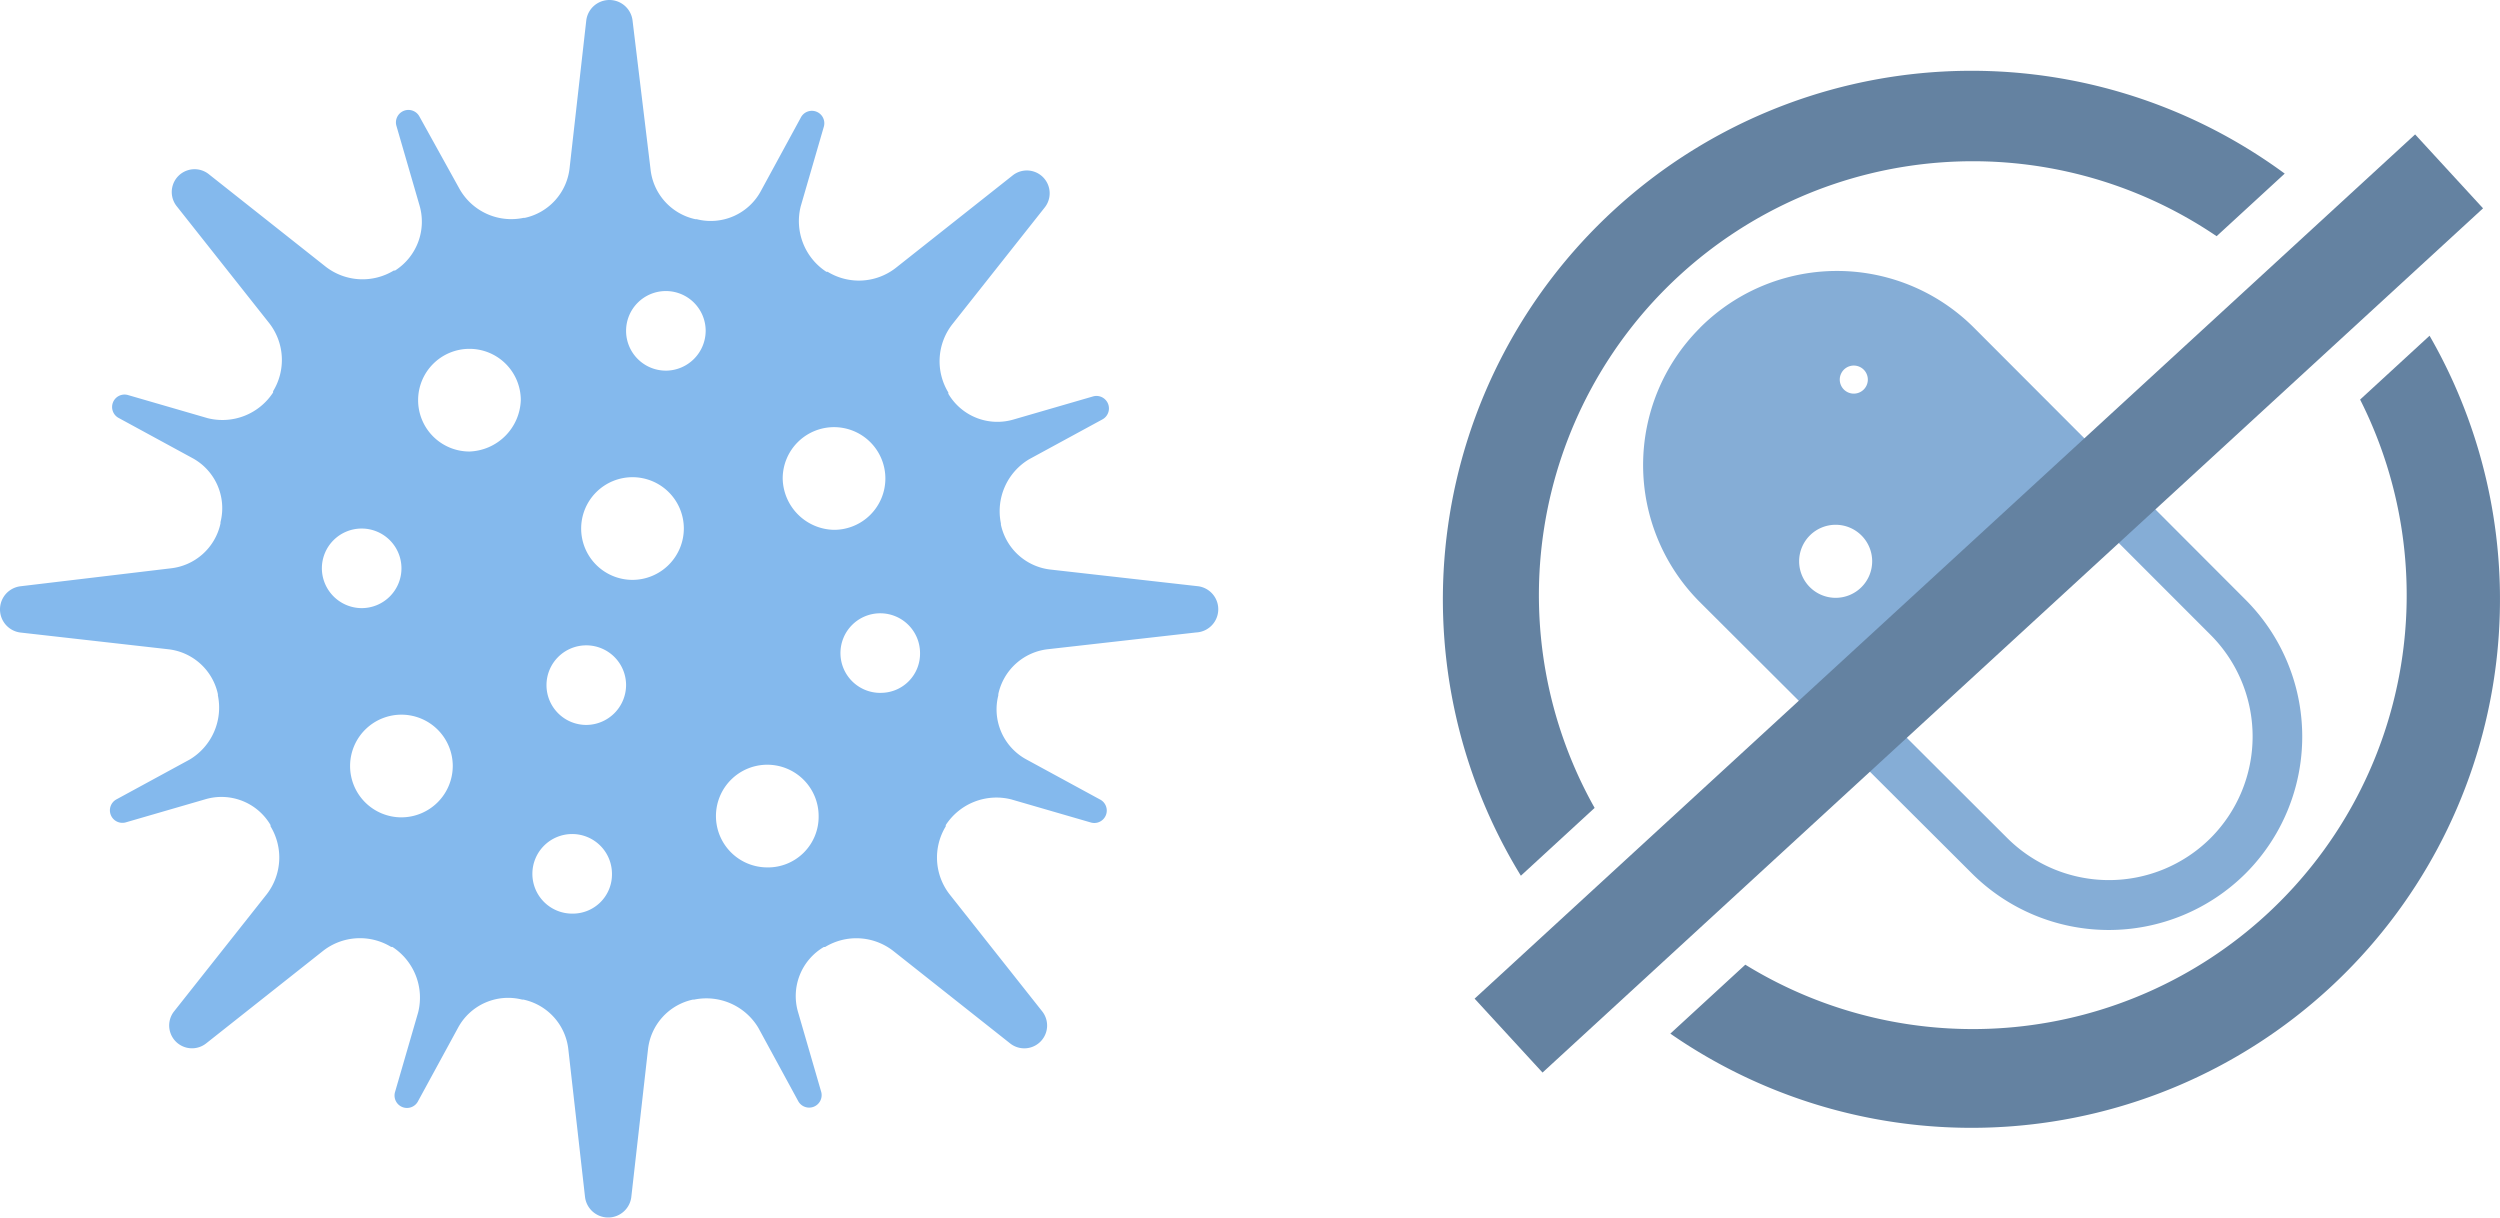
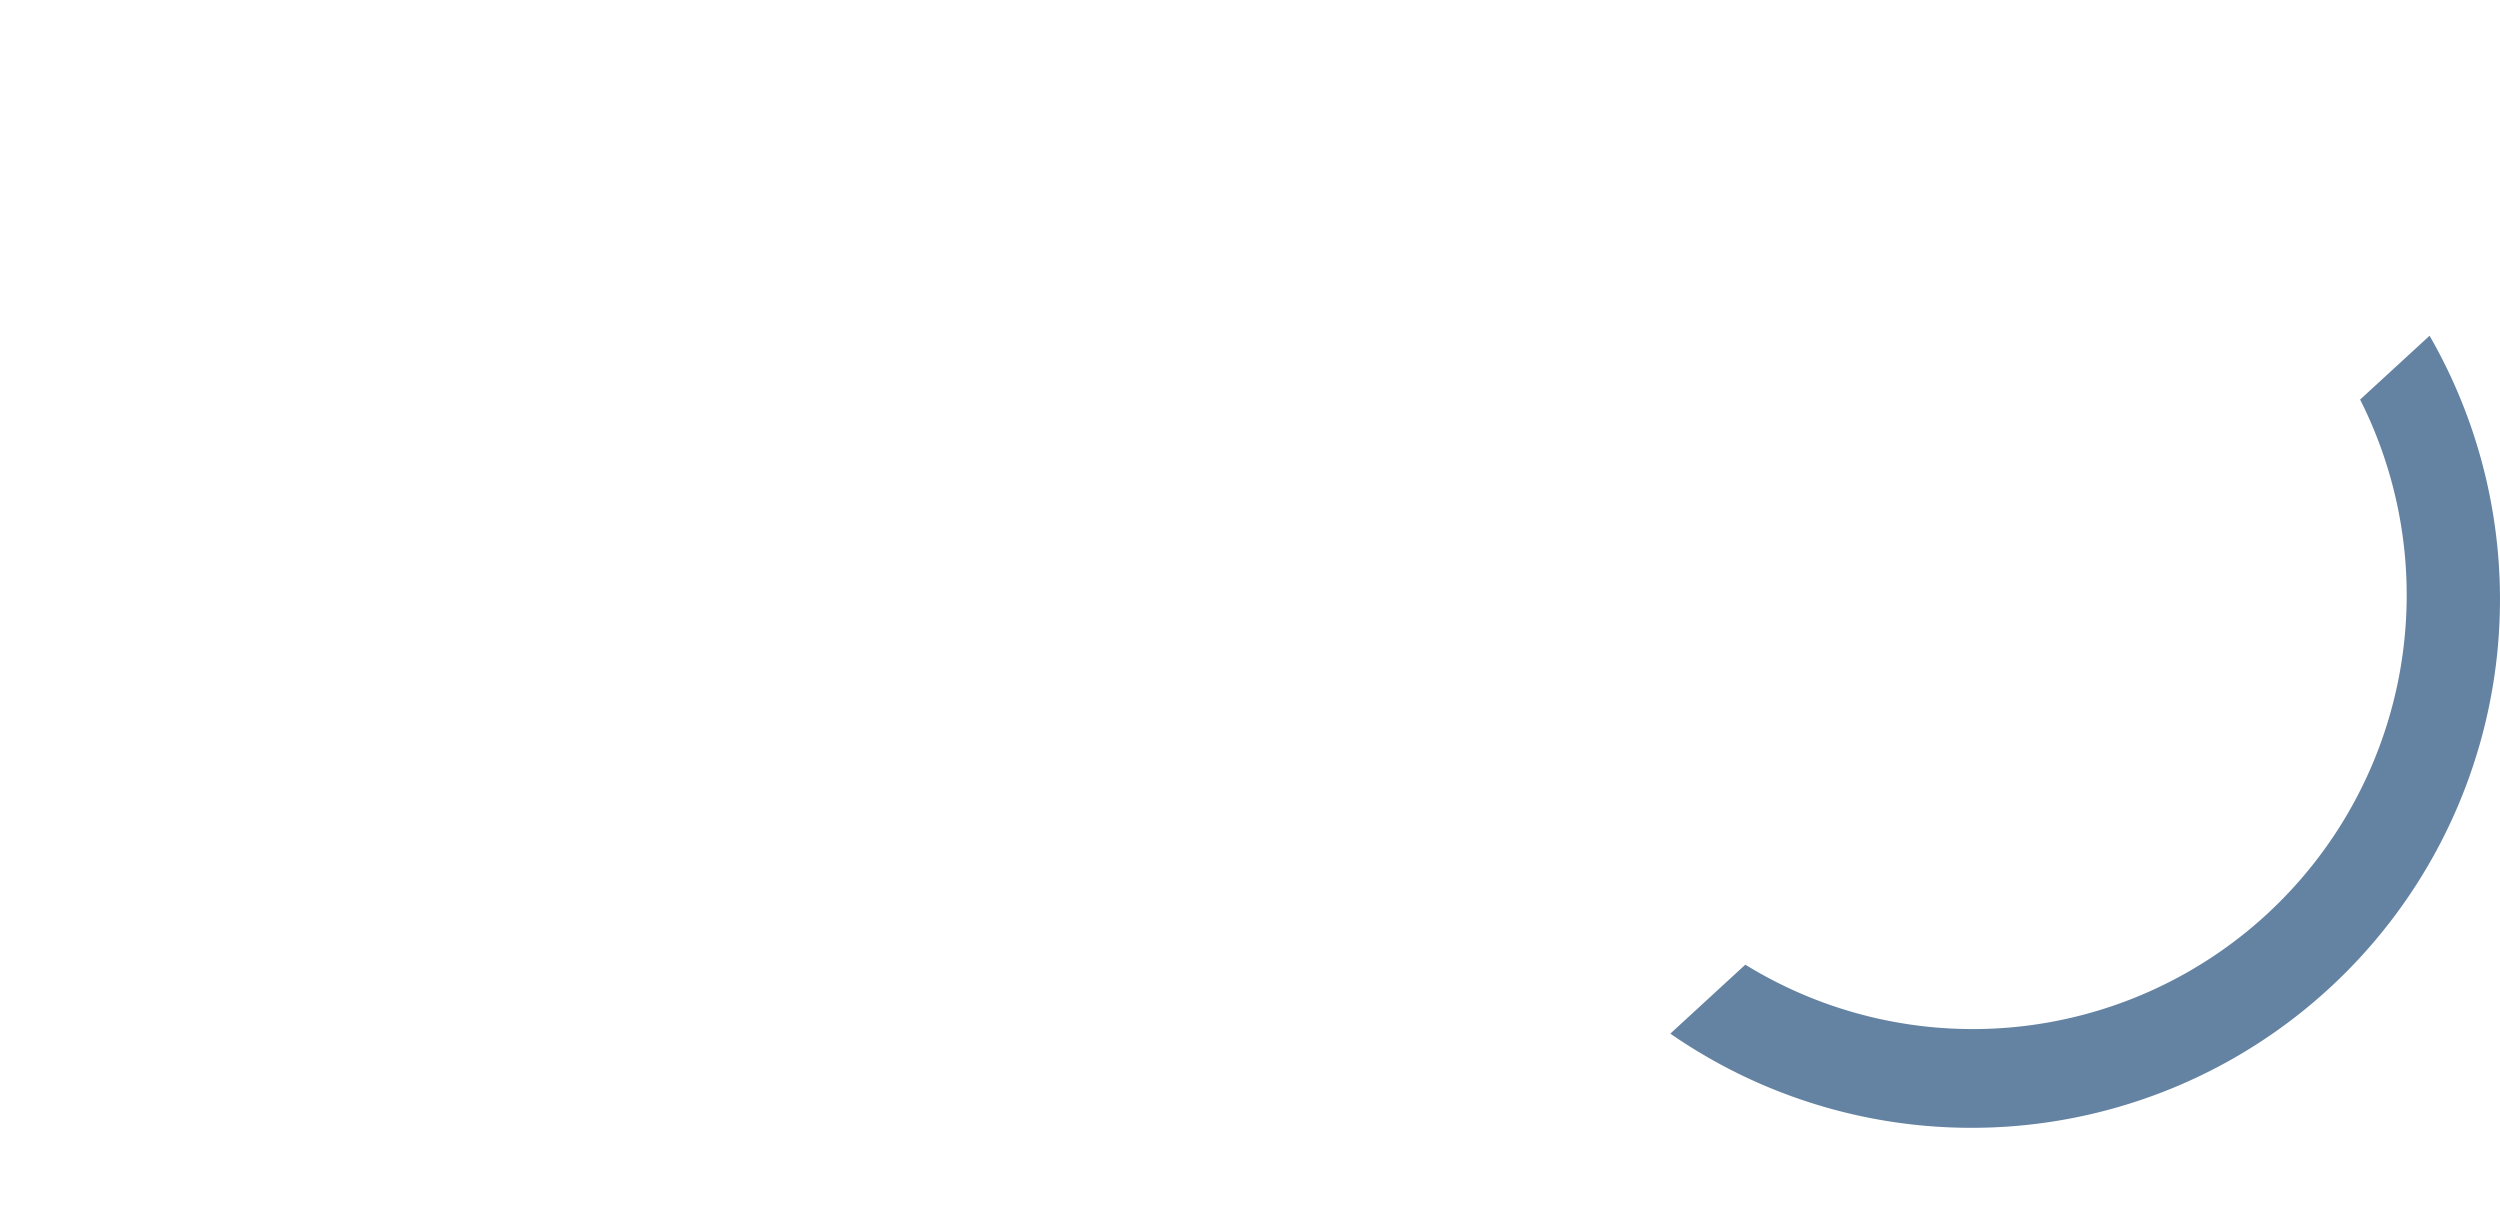
<svg xmlns="http://www.w3.org/2000/svg" width="212.213" height="103.35" viewBox="0 0 212.213 103.35">
  <g id="Group_1685" data-name="Group 1685" transform="translate(-67.525 -407)">
-     <path id="Path_8904" data-name="Path 8904" d="M104.268,52.293,91.737,50.877a4.862,4.862,0,0,1-4.25-3.814v-.109a5.136,5.136,0,0,1,2.4-5.448L96.1,38.128a1.06,1.06,0,0,0-.763-1.961l-6.756,1.961a4.829,4.829,0,0,1-5.557-2.179V35.84a5.1,5.1,0,0,1,.327-5.775l7.845-9.915a1.937,1.937,0,0,0-2.724-2.724l-9.915,7.845a5.087,5.087,0,0,1-5.775.327h-.109a5.135,5.135,0,0,1-2.179-5.557l1.961-6.756a1.056,1.056,0,0,0-1.961-.763l-3.378,6.211a4.834,4.834,0,0,1-5.448,2.4h-.109a4.862,4.862,0,0,1-3.814-4.249L56.216,4.241a1.979,1.979,0,0,0-3.923,0L50.877,16.772a4.862,4.862,0,0,1-3.814,4.249h-.109a5.046,5.046,0,0,1-5.448-2.506l-3.378-6.1a1.06,1.06,0,0,0-1.961.763l1.961,6.756a4.916,4.916,0,0,1-2.07,5.557h-.109a5.1,5.1,0,0,1-5.775-.327l-9.915-7.845a1.937,1.937,0,0,0-2.724,2.724l7.845,9.915a5.087,5.087,0,0,1,.327,5.775v.109a5.135,5.135,0,0,1-5.557,2.179l-6.756-1.961a1.056,1.056,0,0,0-.763,1.961L18.842,41.4a4.834,4.834,0,0,1,2.4,5.448v.109a4.862,4.862,0,0,1-4.249,3.814L4.241,52.293a1.979,1.979,0,0,0,0,3.923l12.531,1.417a4.862,4.862,0,0,1,4.249,3.814v.109A5.136,5.136,0,0,1,18.624,67l-6.211,3.378a1.06,1.06,0,0,0,.763,1.961l6.756-1.961a4.829,4.829,0,0,1,5.557,2.179v.109a5.1,5.1,0,0,1-.327,5.775l-7.845,9.915a1.937,1.937,0,0,0,2.724,2.724l9.915-7.845a5.087,5.087,0,0,1,5.775-.327h.109a5.135,5.135,0,0,1,2.179,5.557l-1.961,6.756a1.056,1.056,0,0,0,1.961.763L41.4,89.776a4.834,4.834,0,0,1,5.448-2.4h.109a4.862,4.862,0,0,1,3.814,4.249l1.417,12.531a1.979,1.979,0,0,0,3.923,0l1.417-12.531a4.862,4.862,0,0,1,3.814-4.249h.109a5.136,5.136,0,0,1,5.448,2.4l3.378,6.211a1.06,1.06,0,0,0,1.961-.763l-1.961-6.756a4.829,4.829,0,0,1,2.179-5.557h.109a5.1,5.1,0,0,1,5.775.327l9.915,7.845a1.937,1.937,0,0,0,2.724-2.724l-7.845-9.915a5.087,5.087,0,0,1-.327-5.775V72.56a5.135,5.135,0,0,1,5.557-2.179l6.756,1.961a1.056,1.056,0,0,0,.763-1.961L89.667,67a4.834,4.834,0,0,1-2.4-5.448v-.109a4.862,4.862,0,0,1,4.249-3.814l12.531-1.417A1.972,1.972,0,0,0,104.268,52.293ZM29.847,50.768a3.378,3.378,0,1,1,3.378,3.378A3.395,3.395,0,0,1,29.847,50.768ZM36.6,71.906a4.358,4.358,0,1,1,4.358-4.358A4.371,4.371,0,0,1,36.6,71.906Zm5.775-31.054a4.358,4.358,0,1,1,4.358-4.358A4.519,4.519,0,0,1,42.378,40.852Zm8.717,39.226A3.378,3.378,0,1,1,54.472,76.7,3.326,3.326,0,0,1,51.095,80.078Zm1.2-16.017a3.378,3.378,0,1,1,3.378-3.378A3.395,3.395,0,0,1,52.293,64.061Zm3.923-12.313a4.358,4.358,0,1,1,4.358-4.358A4.371,4.371,0,0,1,56.216,51.748Zm2.833-17.761a3.378,3.378,0,1,1,3.378-3.378A3.395,3.395,0,0,1,59.049,33.988Zm8.608,42.168A4.358,4.358,0,1,1,72.015,71.8,4.3,4.3,0,0,1,67.657,76.156ZM68.964,43.14A4.358,4.358,0,1,1,73.323,47.5,4.442,4.442,0,0,1,68.964,43.14Zm8.281,18.2a3.378,3.378,0,1,1,3.378-3.378A3.326,3.326,0,0,1,77.245,61.337Z" transform="translate(65 404.475)" fill="#84b9ed" />
-     <path id="Path_8907" data-name="Path 8907" d="M61.4,15.054a16.457,16.457,0,0,0-23.248,0L15.1,38.168a16.457,16.457,0,0,0,0,23.213h0a16.436,16.436,0,0,0,23.248,0L61.436,38.33a16.436,16.436,0,0,0,0-23.248ZM39.413,24.4a3.1,3.1,0,1,1,0,4.382,3.1,3.1,0,0,1,0-4.382ZM35.355,58.422a12.209,12.209,0,0,1-17.239,0h0a12.223,12.223,0,0,1,0-17.267L28.141,31.109,45.408,48.376ZM56.49,29.193a1.191,1.191,0,1,1,.014.007Z" transform="translate(196.754 496.252) rotate(-90)" fill="#85add6" />
    <g id="Group_1684" data-name="Group 1684" transform="translate(189.25 412.25)">
      <g id="Group_1683" data-name="Group 1683" transform="translate(0.75 0.75)">
-         <path id="Path_8905" data-name="Path 8905" d="M13.635,63.329A36.834,36.834,0,0,1,66.433,14.8l5.78-5.314a44.869,44.869,0,0,0-64.838,59.6Z" transform="translate(-0.75 -0.75)" fill="#6482a1" />
        <path id="Path_8906" data-name="Path 8906" d="M80.5,30.865A36.833,36.833,0,0,1,28.313,78.834l-6.365,5.853A44.862,44.862,0,0,0,86.395,25.446Z" transform="translate(-2.636 -2.947)" fill="#6482a1" />
      </g>
-       <rect id="Rectangle_1607" data-name="Rectangle 1607" width="8.521" height="108.424" transform="translate(83.283 6.159) rotate(47.42)" fill="#6482a1" />
    </g>
  </g>
</svg>